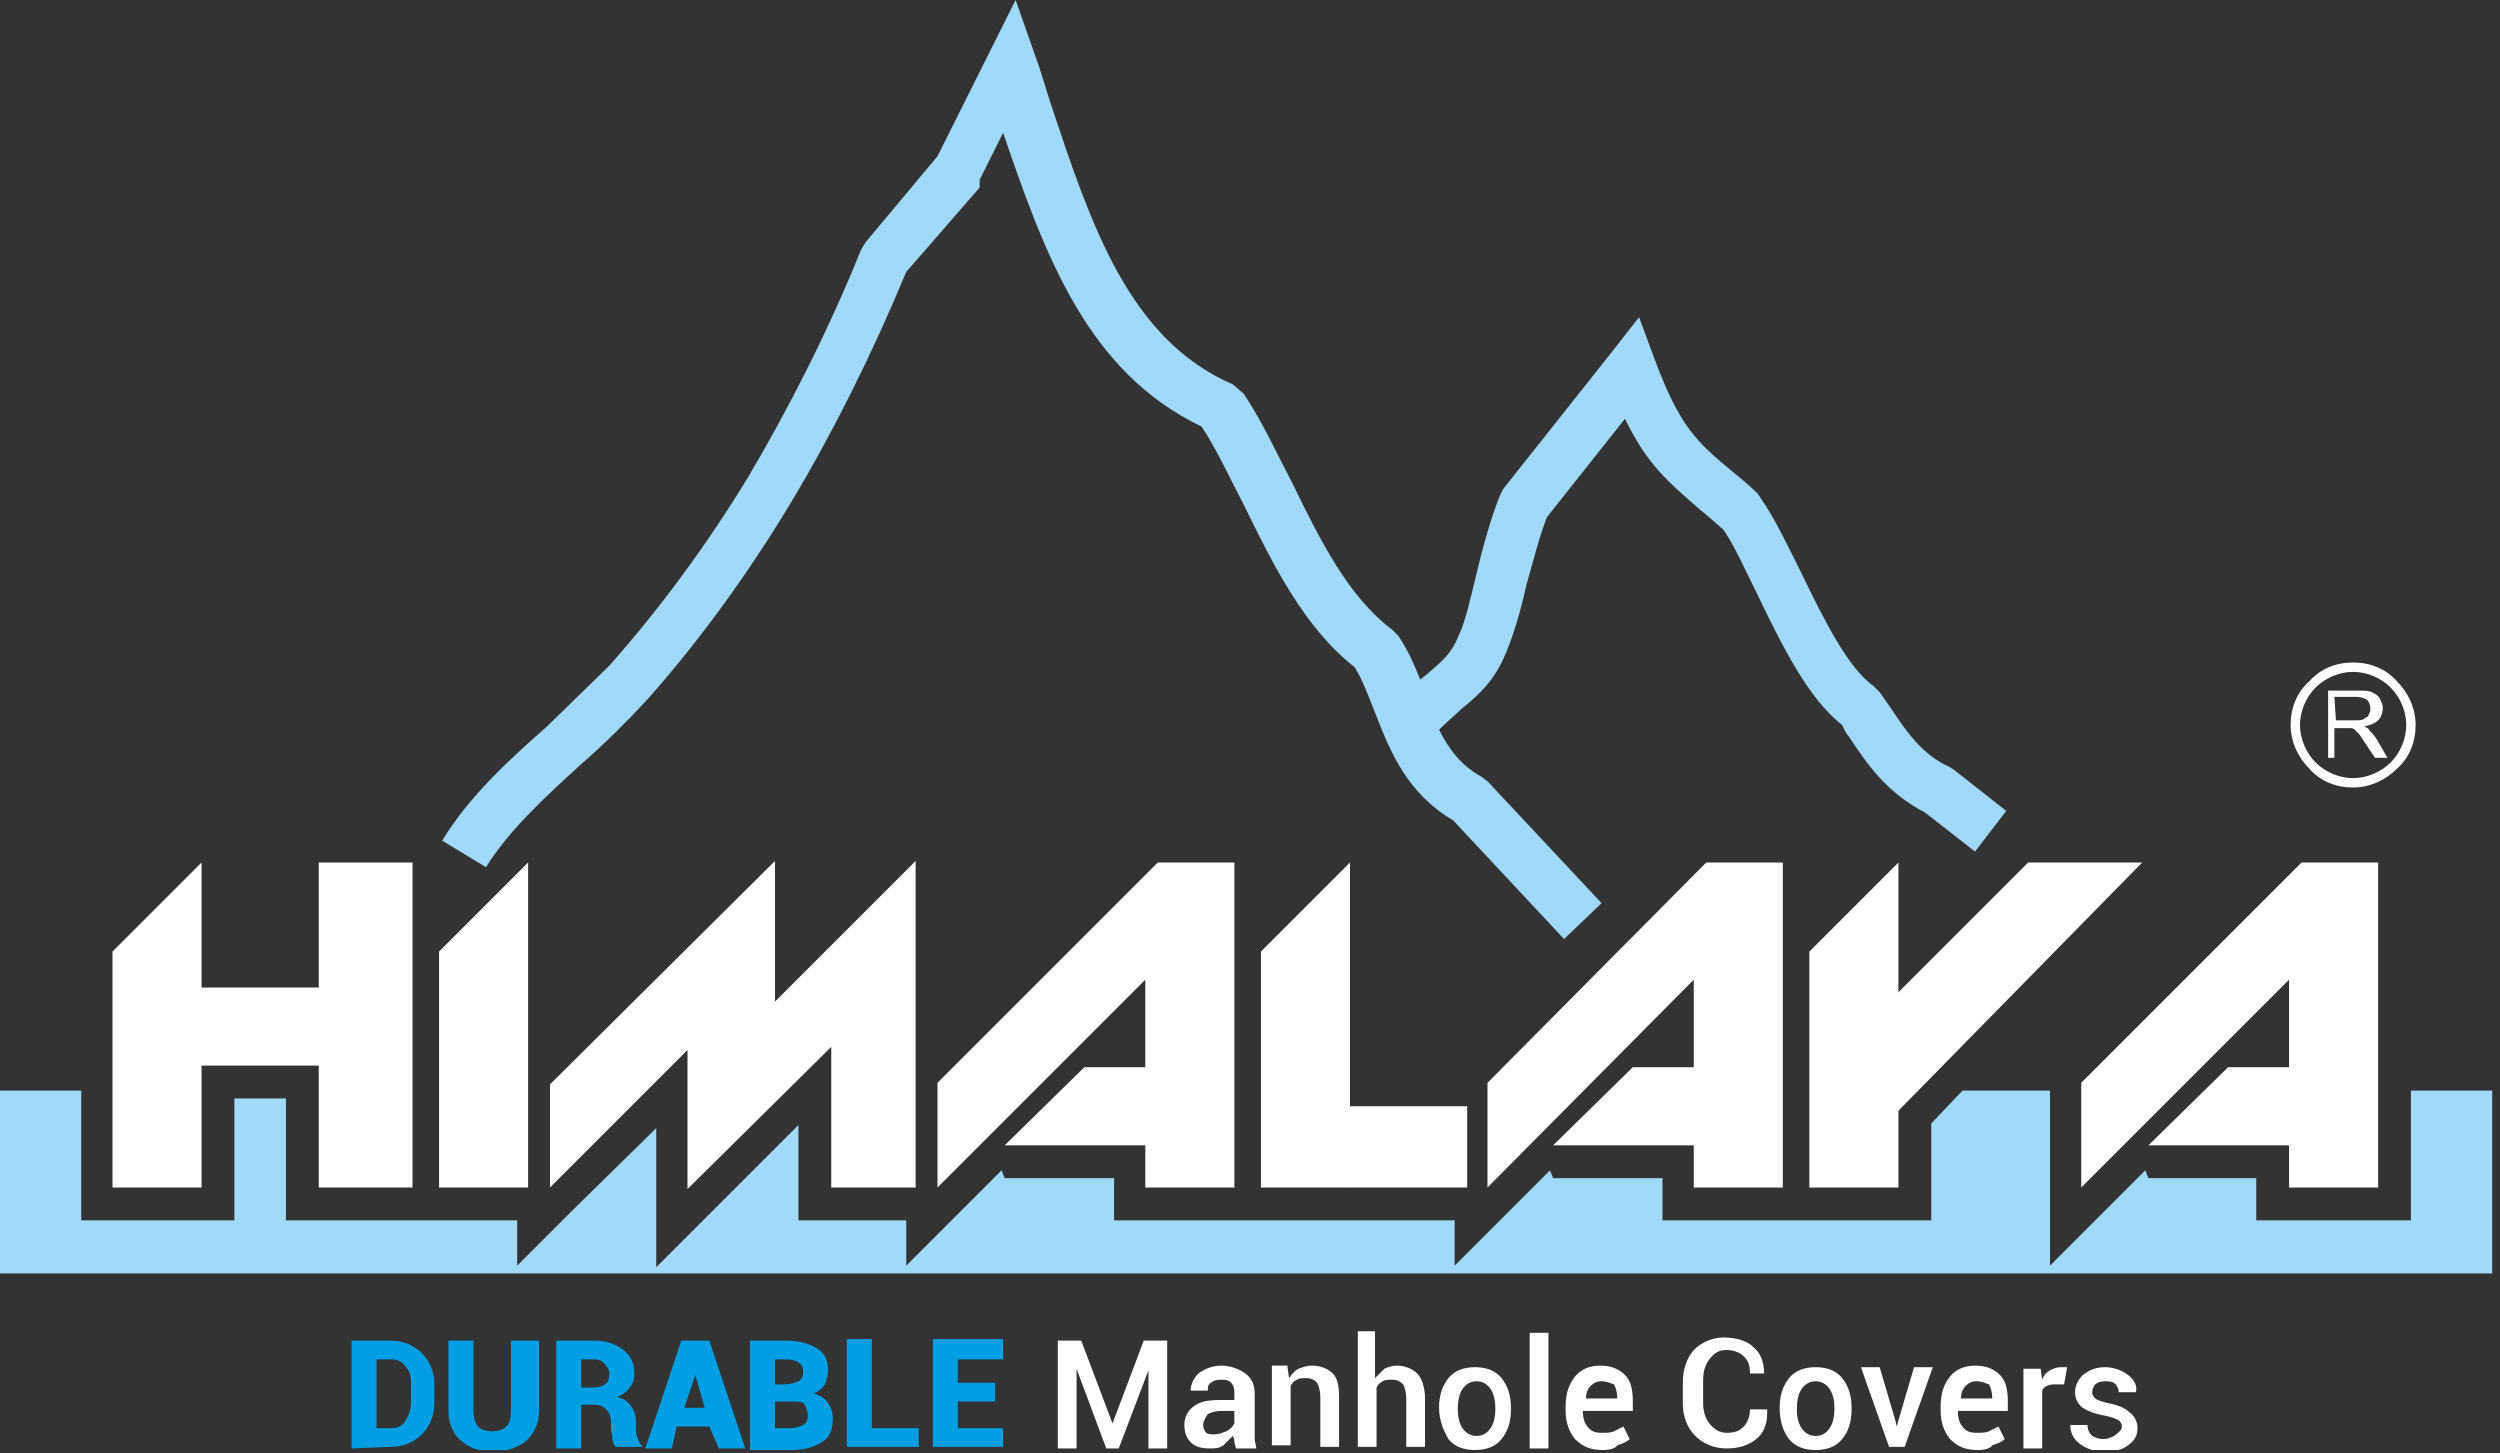
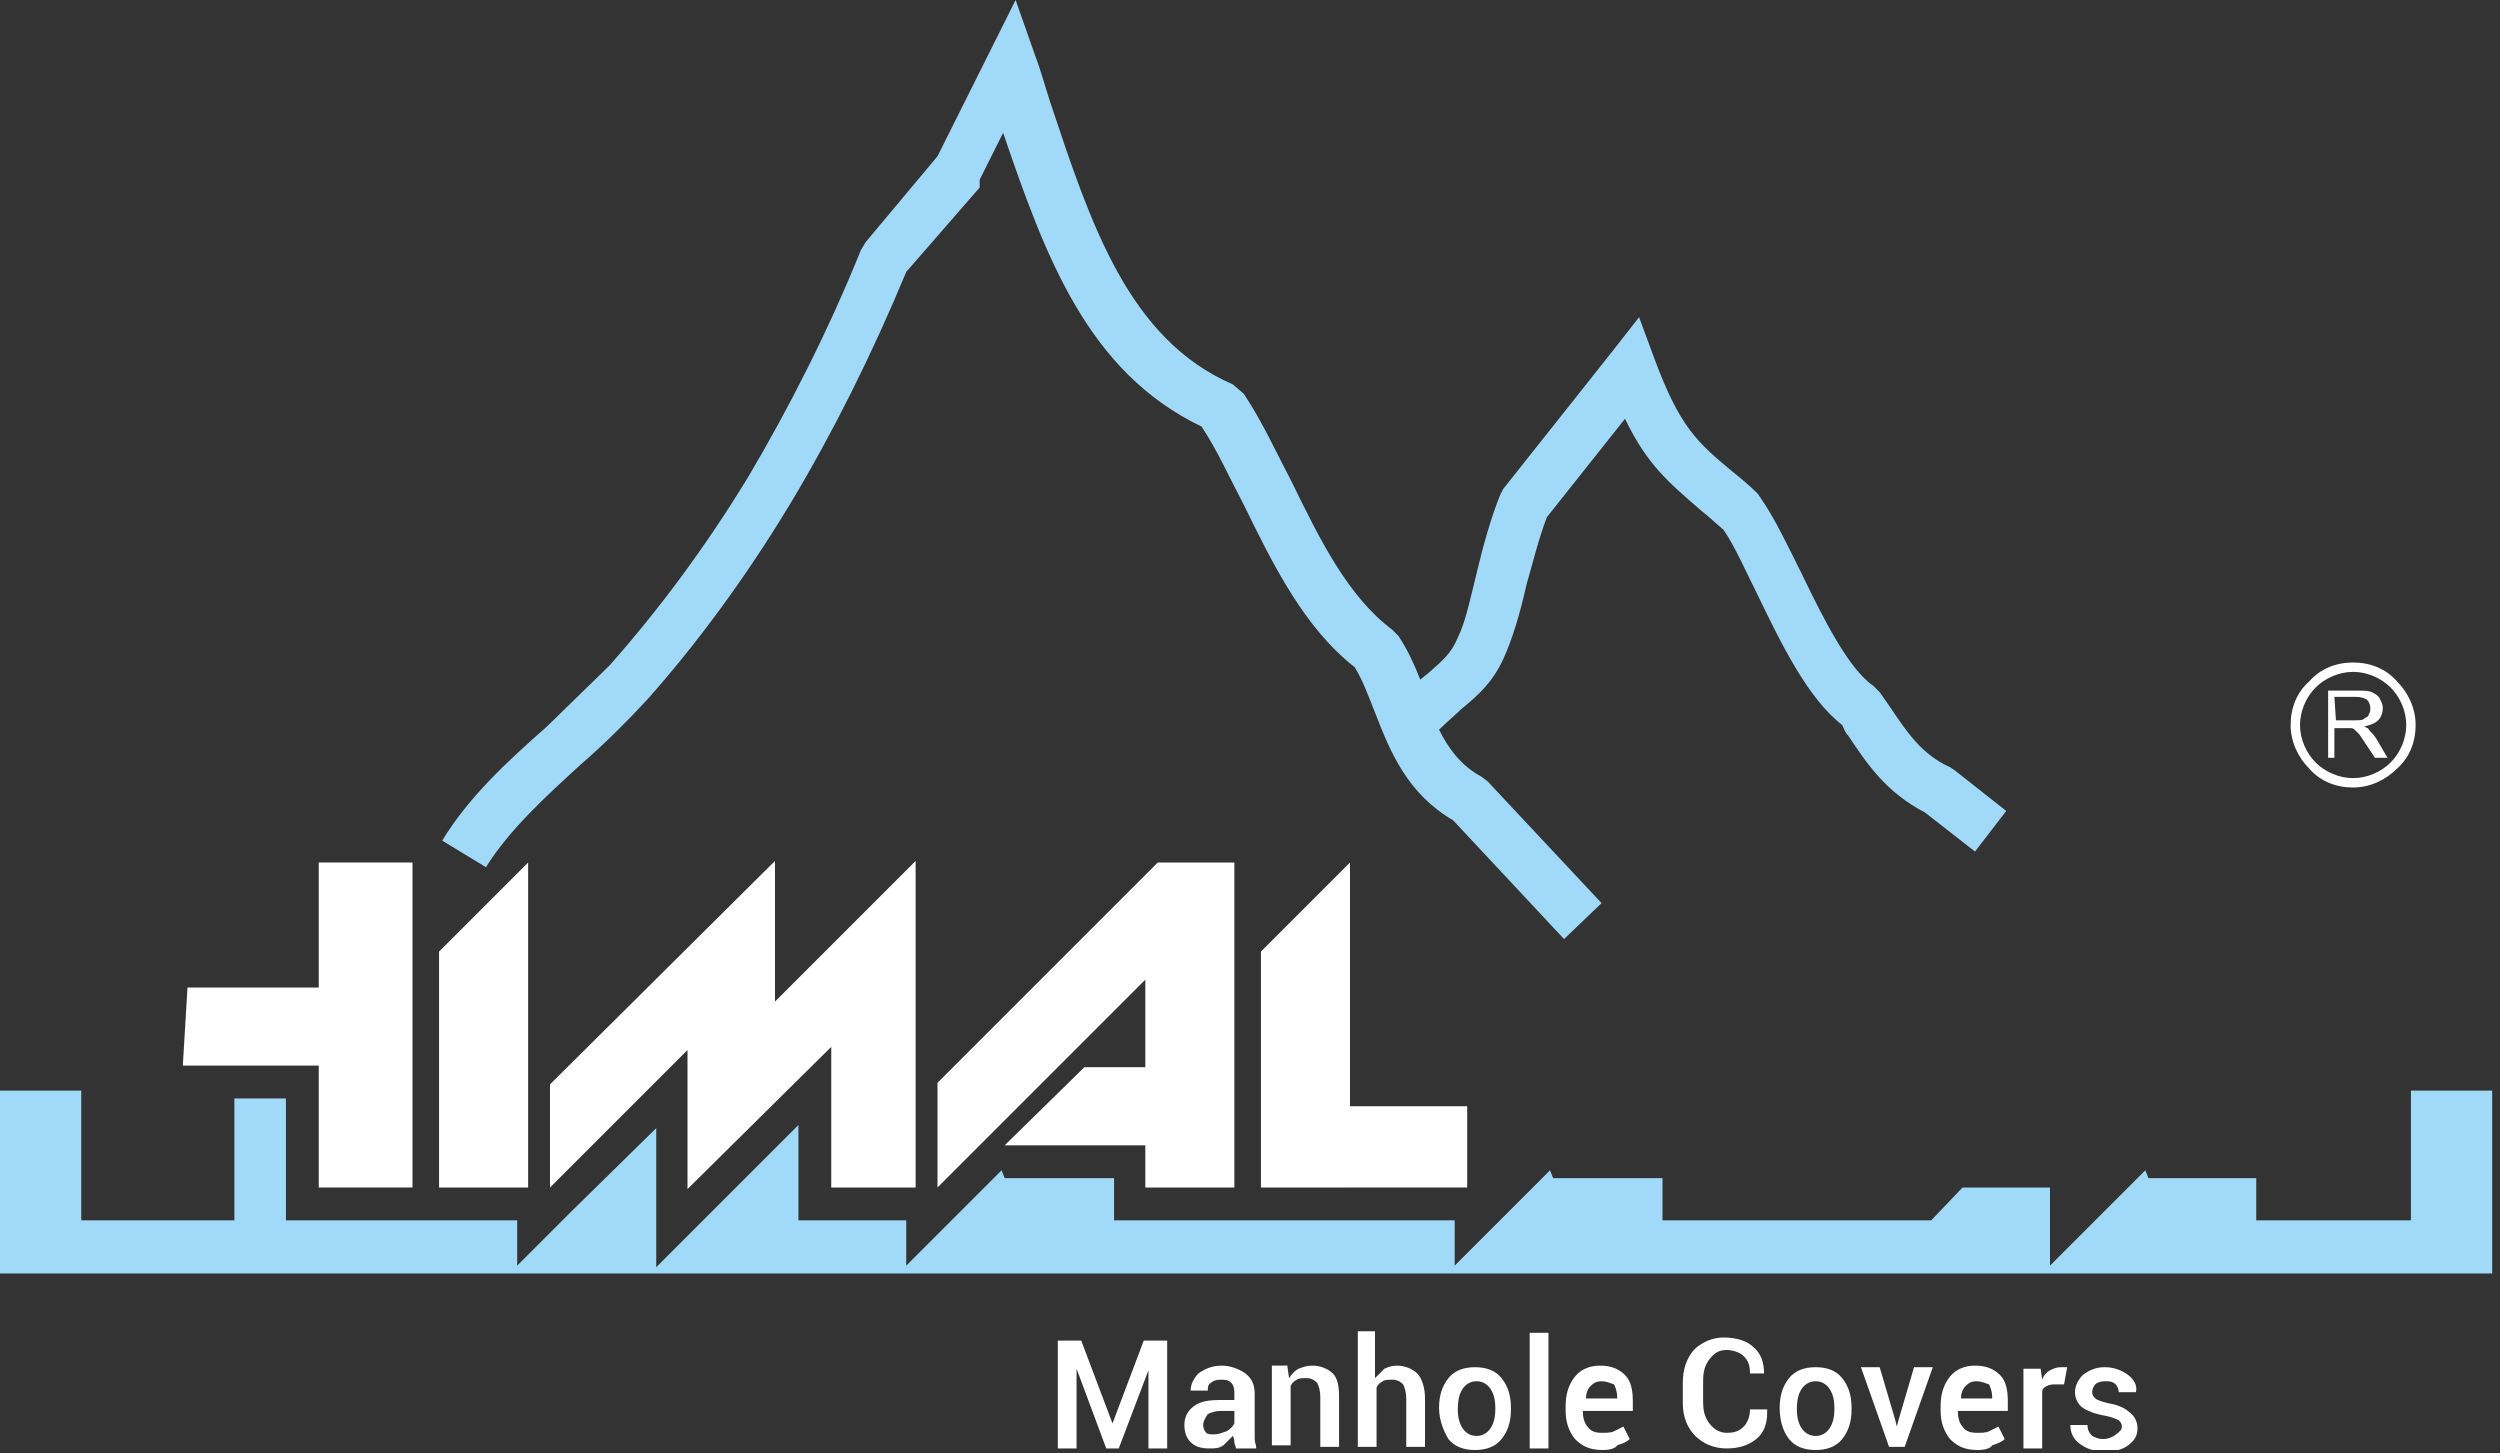
<svg xmlns="http://www.w3.org/2000/svg" xmlns:xlink="http://www.w3.org/1999/xlink" id="Layer_1" x="0px" y="0px" width="160px" height="93px" viewBox="0 0 160 93" style="enable-background:new 0 0 160 93;" xml:space="preserve">
  <rect x="0" y="0" width="160" height="93" fill="#333333" stroke="none" />
  <style type="text/css">	.st0{fill:#A1D9F8;}	.st1{clip-path:url(#SVGID_2_);}	.st2{fill-rule:evenodd;clip-rule:evenodd;fill:#A1D9F8;}	.st3{fill-rule:evenodd;clip-rule:evenodd;fill:#FFFFFF;}	.st4{fill:#FFFFFF;}	.st5{clip-path:url(#SVGID_4_);}	.st6{fill:#009EE3;}	.st7{clip-path:url(#SVGID_6_);}</style>
  <path class="st0" d="M28.3,53.8c1.7-2.8,4.2-5.1,6.7-7.3l4-3.9c3.1-3.5,6.1-7.5,8.9-12.1c2.6-4.4,5.1-9.3,7.2-14.5l0.3-0.5L60,10 l5-10l1.3,3.7c0.1,0.2,0.5,1.5,0.9,2.8c2.6,7.8,5,15.2,11.7,18.1l0.7,0.6c1.2,1.8,2.1,3.8,3.1,5.7c1.8,3.7,3.6,7.3,6.4,9.4l0.4,0.4 c0.6,0.9,1,1.8,1.4,2.8c0.2-0.2,0.4-0.3,0.6-0.5c0.8-0.7,1.4-1.2,1.8-2.2c0.5-1,0.8-2.5,1.2-4.1c0.4-1.7,0.9-3.5,1.5-5l0.2-0.4 l6.9-8.7l1.8-2.3l1,2.7c1.6,4.3,2.7,5.3,5,7.2c0.5,0.4,1.1,0.9,1.6,1.4l0.2,0.3c0.9,1.3,1.7,3,2.6,4.8c1.4,2.9,3,6.1,4.6,7.2 l0.4,0.4c0.2,0.3,0.5,0.7,0.7,1c1,1.5,2,3,3.8,3.8l0.3,0.2l3.3,2.6l-2,2.6l-3.2-2.5c-2.5-1.3-3.7-3.1-4.9-4.9 c-0.2-0.2-0.3-0.5-0.4-0.7c-2.2-1.7-3.9-5.2-5.4-8.3c-0.8-1.6-1.5-3.2-2.2-4.2c-0.6-0.5-1-0.9-1.4-1.2c-2.2-1.9-3.5-3-4.9-5.9 l-5,6.3c-0.5,1.3-0.9,2.9-1.3,4.3c-0.4,1.8-0.9,3.5-1.5,4.8c-0.7,1.5-1.6,2.3-2.7,3.2c-0.4,0.4-0.9,0.8-1.4,1.3 c0.6,1.2,1.4,2.3,2.7,3l0.4,0.3l7.3,7.8l-2.4,2.3L93,52.5c-2.9-1.7-4-4.3-5-6.9c-0.4-1-0.8-2.1-1.3-2.9c-3.2-2.5-5.2-6.5-7.1-10.4 c-0.9-1.7-1.7-3.5-2.7-5c-7.3-3.5-10-10.9-12.7-18.8l-1.5,3V12L58,17.4c-2.2,5.3-4.7,10.3-7.4,14.8c-2.9,4.8-6,9-9.2,12.6 c-1.3,1.4-2.7,2.8-4.2,4.1c-2.3,2.1-4.6,4.2-6.1,6.6L28.3,53.8z" />
  <g>
    <defs>
      <rect id="SVGID_1_" y="69" width="159.5" height="13" />
    </defs>
    <clipPath id="SVGID_2_">
      <use xlink:href="#SVGID_1_" style="overflow:visible;" />
    </clipPath>
    <g class="st1">
-       <path class="st2" d="M0,69.8h5.2v8.3H15v-7.8h3.3v7.8h14.8V81l3.5-3.5l5.4-5.3v8.9l9.1-9.1v6.1H58V81l6.1-6.1l0.2,0.5h7v2.7h21.8   V81l3.5-3.5l2.6-2.6l0.2,0.5h7v2.7h17.2v-6.2l2-2.1h5.6V81l6.1-6.1l0.2,0.5h6.9v2.7h9.9v-8.3h5.2v11.7H0V69.8z" />
+       <path class="st2" d="M0,69.8h5.2v8.3H15v-7.8h3.3v7.8h14.8V81l3.5-3.5l5.4-5.3v8.9l9.1-9.1v6.1H58V81l6.1-6.1l0.2,0.5h7v2.7h21.8   V81l3.5-3.5l2.6-2.6l0.2,0.5h7v2.7h17.2l2-2.1h5.6V81l6.1-6.1l0.2,0.5h6.9v2.7h9.9v-8.3h5.2v11.7H0V69.8z" />
    </g>
  </g>
  <g>
-     <path class="st3" d="M133.2,76v-6.7l14.1-14.1h4.9V76h-5.7v-2.7h-9l5.1-5h3.9v-5.6L133.2,76z M137.1,55.2l-16.4,16.7v-7.6l9.1-9.1  L137.1,55.2z" />
-     <path class="st3" d="M115.8,76V60.9l5.7-5.7V76H115.8z M95.2,76v-6.7l14-14.1h4.9V76h-5.7v-2.7h-9l5.1-5h3.9v-5.6L95.2,76z" />
-   </g>
+     </g>
  <path class="st4" d="M93.9,70.8h-7.5V76h7.5V70.8z" />
  <path class="st3" d="M80.7,76V60.9l5.7-5.7V76H80.7z M60,76v-6.7l14.1-14.1H79V76h-5.7v-2.7h-9l5.1-5h3.9v-5.6L60,76z M35.2,76v-6.6 l14.4-14.3v9l9-9V76h-5.4v-9L44,76.1v-8.9L35.2,76z M28.1,76V60.9l5.7-5.7V76H28.1z" />
  <path class="st4" d="M26.4,55.2h-6V76h6V55.2z" />
  <g>
    <path class="st3" d="M11.7,68.2H22l-0.3-5H12L11.7,68.2z" />
-     <path class="st3" d="M7.2,76V60.9l5.7-5.7V76H7.2z" />
  </g>
  <path class="st4" d="M153,44c-0.6-0.6-1.5-1-2.4-1c-0.9,0-1.8,0.4-2.4,1c-0.6,0.6-1,1.5-1,2.4c0,0.9,0.4,1.8,1,2.4s1.5,1,2.4,1 s1.8-0.4,2.4-1c0.6-0.6,1-1.5,1-2.4C154,45.5,153.6,44.6,153,44z M149.5,46.1h1.2c0.3,0,0.5,0,0.6-0.1s0.3-0.1,0.3-0.3 c0.1-0.1,0.1-0.2,0.1-0.4s-0.1-0.4-0.2-0.5s-0.4-0.2-0.7-0.2h-1.4L149.5,46.1L149.5,46.1z M149,48.5v-4.3h1.9c0.4,0,0.7,0,0.9,0.1 s0.4,0.2,0.5,0.4s0.2,0.4,0.2,0.6c0,0.3-0.1,0.6-0.3,0.8s-0.5,0.3-0.9,0.4c0.2,0.1,0.3,0.1,0.3,0.2c0.2,0.2,0.3,0.3,0.5,0.6l0.7,1.2 H152l-0.6-0.9L151,47l-0.3-0.3c-0.1-0.1-0.2-0.1-0.3-0.1h-0.3h-0.7v1.9H149z M150.6,42.4c1.1,0,2.1,0.4,2.8,1.2 c0.7,0.7,1.2,1.7,1.2,2.8s-0.4,2.1-1.2,2.8c-0.7,0.7-1.7,1.2-2.8,1.2s-2.1-0.4-2.8-1.2c-0.7-0.7-1.2-1.7-1.2-2.8s0.4-2.1,1.2-2.8 C148.5,42.8,149.5,42.4,150.6,42.4z" />
  <g>
    <defs>
-       <rect id="SVGID_3_" x="22" y="85" width="43" height="7.8" />
-     </defs>
+       </defs>
    <clipPath id="SVGID_4_">
      <use xlink:href="#SVGID_3_" style="overflow:visible;" />
    </clipPath>
    <g class="st5">
      <path class="st6" d="M63.7,89.7h-2.4v1.7h2.9v1.2h-4.5v-6.9h4.5V87h-2.9v1.5h2.4L63.7,89.7z M55.8,91.4h3v1.2h-4.6v-6.9h1.6V91.4z    M49.6,88.6h0.6c0.4,0,0.7-0.1,0.9-0.2s0.3-0.3,0.3-0.6s-0.1-0.5-0.3-0.6C51,87.1,50.7,87,50.3,87h-0.7L49.6,88.6z M49.6,89.7v1.7   h1c0.3,0,0.6-0.1,0.8-0.2s0.3-0.3,0.3-0.6s-0.1-0.5-0.2-0.7s-0.4-0.2-0.7-0.2H49.6z M48,92.7v-6.9h2.3c0.9,0,1.5,0.2,2,0.5   s0.7,0.8,0.7,1.4c0,0.3-0.1,0.6-0.2,0.9c-0.2,0.3-0.4,0.4-0.7,0.6c0.4,0.1,0.7,0.3,0.9,0.6c0.2,0.3,0.3,0.6,0.3,1   c0,0.7-0.2,1.2-0.7,1.5s-1.1,0.5-1.9,0.5H48V92.7z M43.8,90.1h1.3L44.5,88L43.8,90.1z M45.4,91.3h-2.1L43,92.7h-1.7l2.3-6.9h1.8   l2.3,6.9H46L45.4,91.3z M37.2,88.8H38c0.3,0,0.6-0.1,0.7-0.2c0.2-0.1,0.3-0.4,0.3-0.6c0-0.3-0.1-0.5-0.3-0.7   C38.6,87.1,38.3,87,38,87h-0.8L37.2,88.8z M37.2,90v2.7h-1.6v-6.9H38c0.8,0,1.4,0.2,1.9,0.6s0.7,0.9,0.7,1.5   c0,0.4-0.1,0.7-0.3,0.9c-0.2,0.3-0.5,0.5-0.8,0.6c0.4,0.1,0.7,0.3,0.9,0.6s0.3,0.6,0.3,1v0.4c0,0.2,0,0.4,0.1,0.6s0.1,0.4,0.3,0.5   v0.1h-1.7c-0.1-0.1-0.2-0.3-0.2-0.5c0-0.2-0.1-0.5-0.1-0.7V91c0-0.3-0.1-0.6-0.3-0.8s-0.4-0.3-0.8-0.3h-0.8L37.2,90z M34.5,85.8   v4.5c0,0.8-0.3,1.4-0.8,1.9c-0.5,0.4-1.2,0.7-2.1,0.7s-1.5-0.2-2.1-0.7c-0.5-0.4-0.8-1.1-0.8-1.9v-4.5h1.6v4.5   c0,0.4,0.1,0.8,0.3,1s0.5,0.3,0.9,0.3s0.7-0.1,0.9-0.3s0.3-0.5,0.3-1v-4.5H34.5z M24.1,87v4.4H25c0.4,0,0.7-0.1,0.9-0.4   s0.4-0.7,0.4-1.2v-1.3c0-0.5-0.1-0.8-0.4-1.1C25.7,87.1,25.4,87,25,87H24.1z M22.5,92.7v-6.9H25c0.8,0,1.5,0.3,2,0.8   s0.8,1.2,0.8,2v1.2c0,0.8-0.3,1.5-0.8,2s-1.2,0.8-2,0.8L22.5,92.7L22.5,92.7z" />
    </g>
  </g>
  <g>
    <defs>
      <rect id="SVGID_5_" x="67" y="85" width="70" height="7.8" />
    </defs>
    <clipPath id="SVGID_6_">
      <use xlink:href="#SVGID_5_" style="overflow:visible;" />
    </clipPath>
    <g class="st7">
      <path class="st4" d="M135.8,91.3c0-0.2-0.1-0.3-0.2-0.4c-0.2-0.1-0.4-0.2-0.9-0.3c-0.6-0.1-1.1-0.3-1.4-0.5s-0.5-0.6-0.5-1   s0.2-0.8,0.5-1.1c0.4-0.3,0.8-0.5,1.4-0.5s1.1,0.2,1.5,0.5s0.6,0.7,0.5,1.1h-1.1c0-0.2-0.1-0.4-0.2-0.5c-0.2-0.2-0.4-0.2-0.7-0.2   s-0.5,0.1-0.6,0.2s-0.2,0.3-0.2,0.5s0.1,0.3,0.2,0.4s0.4,0.2,0.8,0.3c0.6,0.1,1.1,0.3,1.4,0.6c0.3,0.2,0.5,0.6,0.5,1   c0,0.5-0.2,0.8-0.6,1.1s-0.9,0.4-1.5,0.4c-0.7,0-1.2-0.2-1.6-0.5s-0.6-0.7-0.6-1.2h1.1c0,0.3,0.1,0.5,0.3,0.7   c0.2,0.1,0.4,0.2,0.7,0.2s0.5-0.1,0.7-0.2C135.7,91.6,135.8,91.5,135.8,91.3L135.8,91.3z M132.1,88.6h-0.5c-0.2,0-0.4,0-0.6,0.1   s-0.3,0.2-0.3,0.4v3.6h-1.2v-5.1h1.1l0.1,0.7c0.1-0.3,0.3-0.5,0.5-0.6s0.4-0.2,0.7-0.2h0.2h0.2L132.1,88.6z M126.5,88.4   c-0.3,0-0.5,0.1-0.7,0.3s-0.3,0.5-0.3,0.8h2v-0.1c0-0.3-0.1-0.6-0.2-0.8C127,88.5,126.8,88.4,126.5,88.4z M126.6,92.8   c-0.8,0-1.3-0.2-1.8-0.7c-0.4-0.5-0.6-1.1-0.6-1.8V90c0-0.8,0.2-1.4,0.6-1.9s1-0.7,1.6-0.7c0.7,0,1.2,0.2,1.6,0.6s0.5,1,0.5,1.7   v0.6h-3.2c0,0.4,0.1,0.8,0.3,1c0.2,0.3,0.5,0.4,0.9,0.4c0.3,0,0.6,0,0.8-0.1l0.6-0.3l0.4,0.8c-0.2,0.2-0.5,0.3-0.8,0.4   C127.4,92.7,127,92.8,126.6,92.8L126.6,92.8z M121.3,90.9l0.1,0.4l0.1-0.4l1-3.4h1.2l-1.8,5.1h-1l-1.8-5.1h1.2L121.3,90.9z    M115,90.2c0,0.5,0.1,0.9,0.3,1.2s0.5,0.5,0.9,0.5s0.7-0.2,0.9-0.5s0.3-0.7,0.3-1.2v-0.1c0-0.5-0.1-0.9-0.3-1.2s-0.5-0.5-0.9-0.5   s-0.7,0.2-0.9,0.5S115,89.6,115,90.2z M113.9,90.1c0-0.8,0.2-1.4,0.6-1.9s1-0.7,1.7-0.7s1.3,0.2,1.7,0.7s0.6,1.1,0.6,1.9v0.1   c0,0.8-0.2,1.4-0.6,1.9s-1,0.7-1.7,0.7s-1.3-0.2-1.7-0.7S113.9,90.9,113.9,90.1z M113.1,90.4c0,0.7-0.2,1.3-0.7,1.7   s-1.1,0.6-1.9,0.6s-1.5-0.3-2-0.8s-0.8-1.2-0.8-2.1v-1.3c0-0.8,0.2-1.5,0.7-2.1c0.5-0.5,1.2-0.8,1.9-0.8c0.8,0,1.5,0.2,1.9,0.6   c0.5,0.4,0.7,1,0.7,1.7H112c0-0.5-0.1-0.8-0.4-1.1c-0.2-0.2-0.6-0.4-1.1-0.4s-0.8,0.2-1.1,0.6s-0.4,0.8-0.4,1.4v1.3   c0,0.6,0.1,1,0.4,1.4s0.7,0.6,1.1,0.6c0.5,0,0.8-0.1,1.1-0.4c0.2-0.2,0.4-0.6,0.4-1.1h1.1L113.1,90.4z M102.5,88.4   c-0.3,0-0.5,0.1-0.7,0.3s-0.3,0.5-0.3,0.8h2v-0.1c0-0.3-0.1-0.6-0.2-0.8C103,88.5,102.8,88.4,102.5,88.4z M102.6,92.8   c-0.8,0-1.3-0.2-1.8-0.7c-0.4-0.5-0.6-1.1-0.6-1.8V90c0-0.8,0.2-1.4,0.6-1.9s1-0.7,1.6-0.7c0.7,0,1.2,0.2,1.6,0.6s0.5,1,0.5,1.7   v0.6h-3.2c0,0.4,0.1,0.8,0.3,1c0.2,0.3,0.5,0.4,0.9,0.4c0.3,0,0.6,0,0.8-0.1l0.6-0.3l0.4,0.8c-0.2,0.2-0.5,0.3-0.8,0.4   C103.4,92.7,103,92.8,102.6,92.8L102.6,92.8z M99.1,92.7h-1.2v-7.4h1.2V92.7z M93.3,90.2c0,0.5,0.1,0.9,0.3,1.2s0.5,0.5,0.9,0.5   s0.7-0.2,0.9-0.5s0.3-0.7,0.3-1.2v-0.1c0-0.5-0.1-0.9-0.3-1.2s-0.5-0.5-0.9-0.5s-0.7,0.2-0.9,0.5S93.3,89.6,93.3,90.2z M92.1,90.1   c0-0.8,0.2-1.4,0.6-1.9s1-0.7,1.7-0.7s1.3,0.2,1.7,0.7s0.6,1.1,0.6,1.9v0.1c0,0.8-0.2,1.4-0.6,1.9s-1,0.7-1.7,0.7   s-1.3-0.2-1.7-0.7C92.4,91.6,92.1,90.9,92.1,90.1z M88,88.2l0.6-0.6c0.2-0.1,0.5-0.2,0.8-0.2c0.5,0,1,0.2,1.3,0.5s0.5,0.9,0.5,1.6   v3.1H90v-3.1c0-0.4-0.1-0.7-0.2-0.9c-0.2-0.2-0.4-0.3-0.7-0.3c-0.2,0-0.5,0-0.6,0.1c-0.2,0.1-0.3,0.2-0.4,0.4v3.8h-1.2v-7.4H88   V88.2z M82.4,87.5l0.1,0.7c0.2-0.3,0.4-0.5,0.6-0.6c0.3-0.1,0.5-0.2,0.9-0.2c0.5,0,1,0.2,1.3,0.5s0.4,0.8,0.4,1.5v3.2h-1.2v-3.2   c0-0.4-0.1-0.7-0.2-0.9c-0.2-0.2-0.4-0.3-0.7-0.3c-0.2,0-0.5,0-0.6,0.1c-0.2,0.1-0.3,0.2-0.4,0.4v3.8h-1.2v-5.1h1L82.4,87.5z    M77.7,91.8c0.3,0,0.5-0.1,0.8-0.2c0.2-0.1,0.4-0.3,0.5-0.5v-0.8h-0.9c-0.3,0-0.6,0.1-0.8,0.2C77.1,90.8,77,91,77,91.2   s0.1,0.4,0.2,0.5S77.5,91.8,77.7,91.8z M79.1,92.7c0-0.1-0.1-0.3-0.1-0.4s0-0.2-0.1-0.4l-0.6,0.6c-0.3,0.2-0.5,0.2-0.9,0.2   c-0.5,0-0.9-0.1-1.2-0.4s-0.4-0.7-0.4-1.1c0-0.5,0.2-0.9,0.6-1.2s0.9-0.4,1.7-0.4H79v-0.5c0-0.3-0.1-0.5-0.2-0.6   c-0.2-0.2-0.4-0.2-0.7-0.2s-0.5,0.1-0.6,0.2c-0.2,0.1-0.2,0.3-0.2,0.5h-1.1c0-0.4,0.2-0.8,0.5-1.1c0.4-0.3,0.9-0.5,1.5-0.5   c0.5,0,1.1,0.2,1.5,0.5c0.4,0.3,0.6,0.7,0.6,1.3v2.3v0.6c0,0.2,0.1,0.4,0.1,0.6L79.1,92.7z M71.2,91.1l2-5.3h1.5v6.9h-1.2v-5   l-1.9,5h-0.8l-1.9-5.1v5.1h-1.2v-6.9h1.5L71.2,91.1z" />
    </g>
  </g>
</svg>